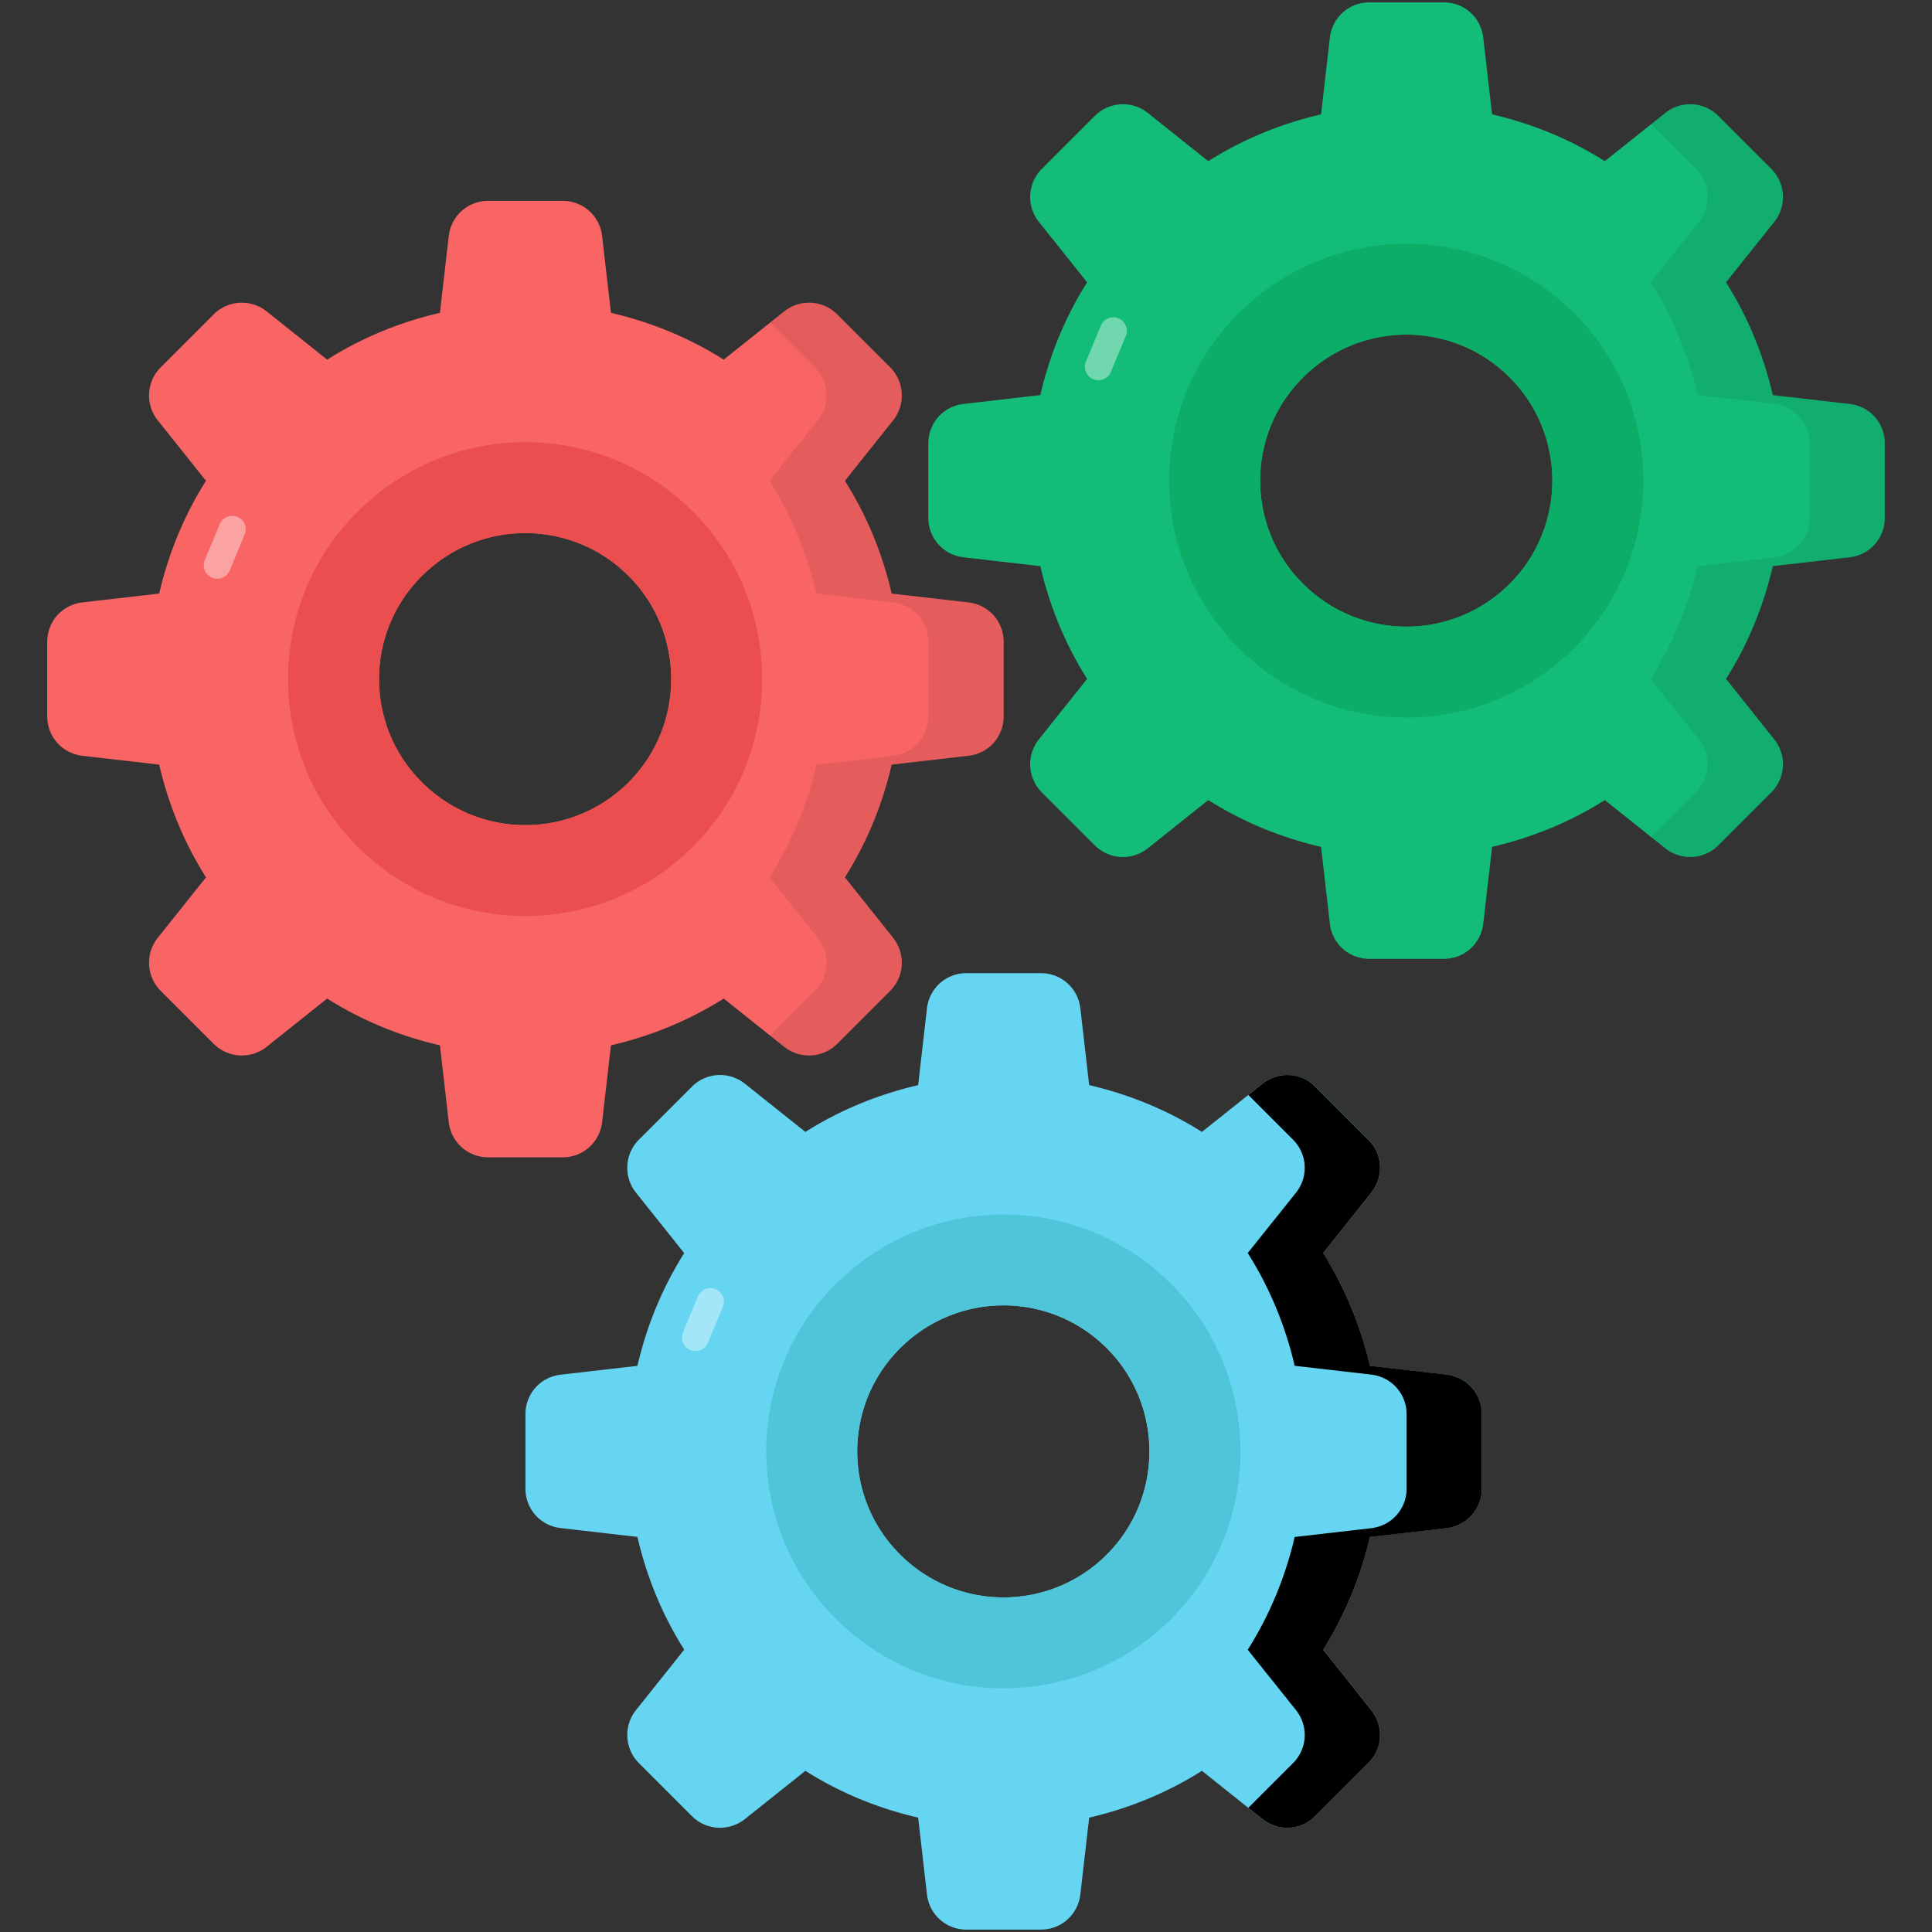
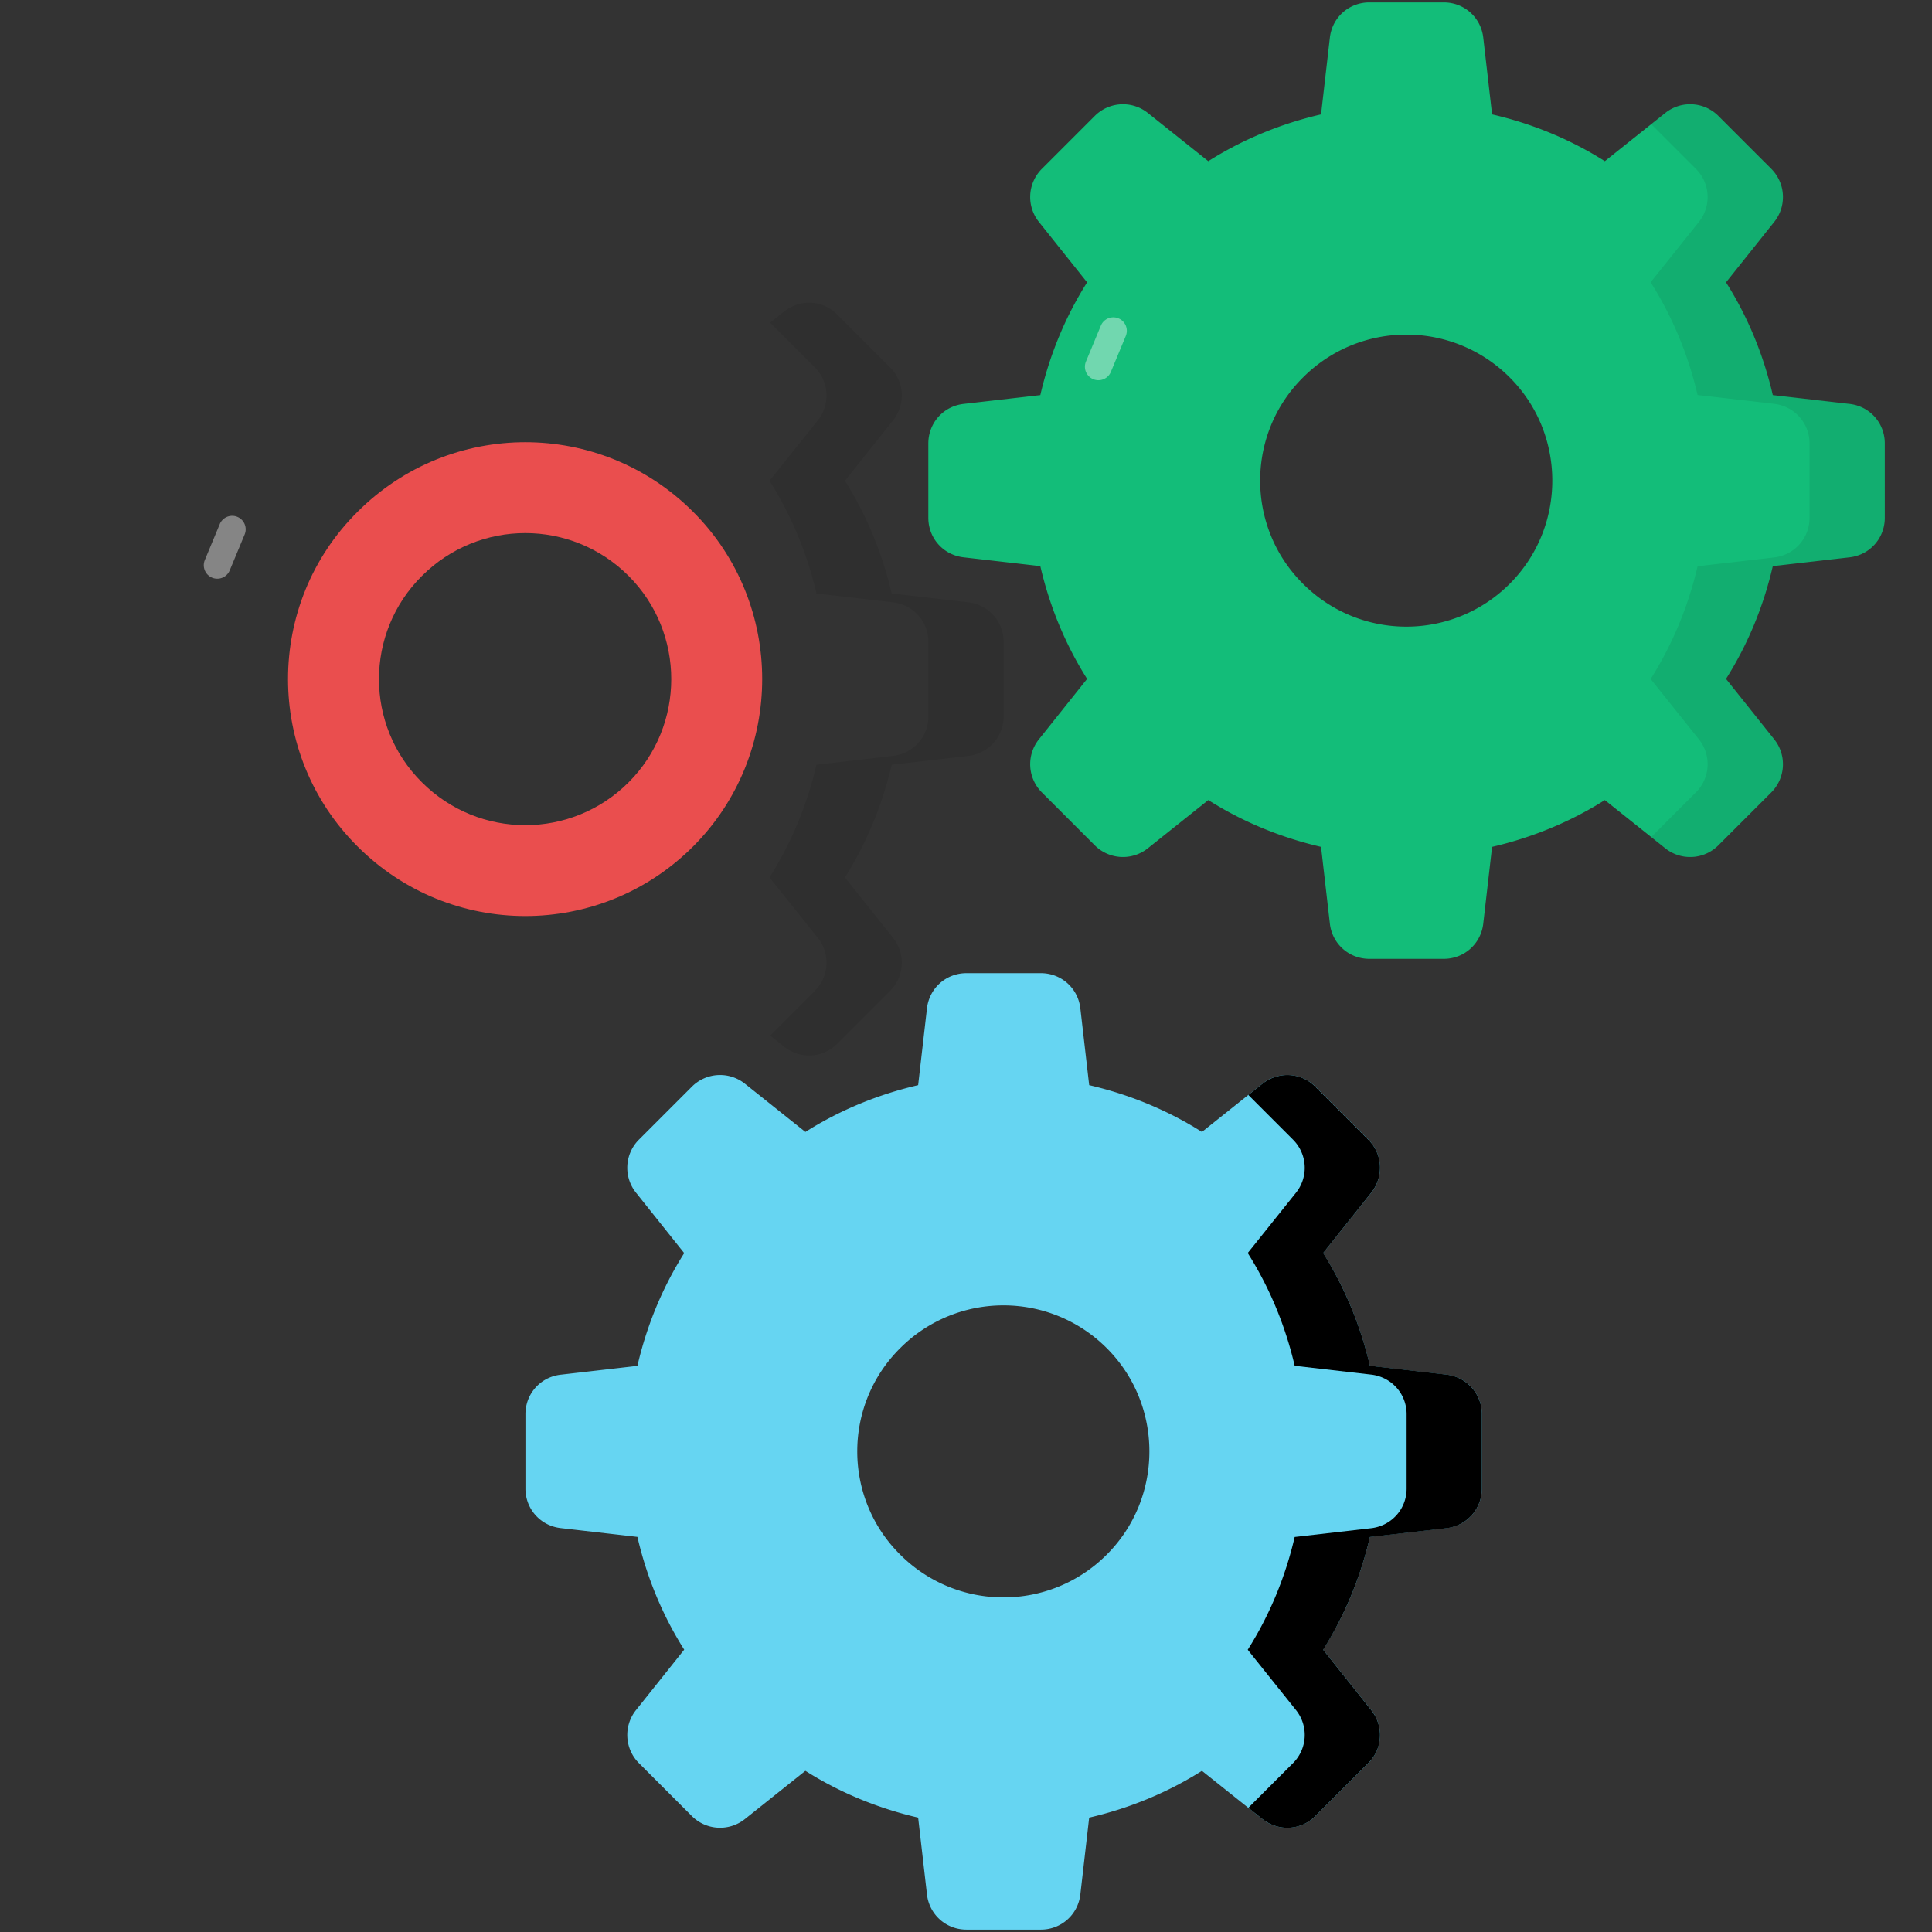
<svg xmlns="http://www.w3.org/2000/svg" version="1.1" width="512" height="512" x="0" y="0" viewBox="0 0 512 512" style="enable-background:new 0 0 512 512" xml:space="preserve">
  <rect x="0" y="0" width="512" height="512" fill="#333333" stroke="none" />
  <g>
    <path fill="#66d5f2" d="m383.363 364.305-20.326-2.338c-2.439-10.569-6.606-20.732-12.399-29.88l12.806-16.057a10.563 10.563 0 0 0-.813-14.025l-14.025-14.025a10.562 10.562 0 0 0-14.025-.813l-16.058 12.806c-9.146-5.793-19.31-9.96-29.88-12.399l-2.337-20.326c-.61-5.387-5.082-9.35-10.468-9.35h-19.716c-5.387 0-9.859 3.964-10.468 9.351l-2.337 20.326c-10.57 2.439-20.733 6.606-29.88 12.399l-16.058-12.806a10.562 10.562 0 0 0-14.025.813l-14.025 14.025a10.562 10.562 0 0 0-.813 14.025l12.806 16.057c-5.793 9.147-9.96 19.31-12.399 29.88l-20.326 2.338c-5.387.61-9.35 5.082-9.35 10.468v19.716c0 5.387 3.963 9.859 9.35 10.468l20.326 2.337c2.439 10.569 6.606 20.732 12.399 29.879l-12.806 16.058a10.563 10.563 0 0 0 .813 14.025l14.025 14.025a10.562 10.562 0 0 0 14.025.813l16.058-12.806c9.146 5.793 19.31 9.96 29.88 12.399l2.337 20.326c.61 5.386 5.082 9.35 10.468 9.35h19.716c5.387 0 9.859-3.964 10.468-9.35l2.337-20.326c10.57-2.439 20.733-6.606 29.88-12.399l16.058 12.806a10.56 10.56 0 0 0 14.025-.813l14.025-14.025a10.562 10.562 0 0 0 .813-14.025l-12.806-16.058c5.793-9.147 9.96-19.31 12.399-29.88l20.326-2.337c5.387-.61 9.35-5.082 9.35-10.468v-19.716c0-5.387-3.963-9.859-9.35-10.468zm-90.045 47.665c-15.143 15.143-39.636 15.143-54.779 0-15.143-15.042-15.143-39.636 0-54.678 15.143-15.143 39.636-15.143 54.779 0 15.041 15.042 15.041 39.636 0 54.678z" opacity="1" data-original="#66d5f2" />
    <path d="m383.364 364.285-20.32-2.336c-2.445-10.54-6.629-20.701-12.388-29.883l12.768-16.028c3.369-4.293 2.988-10.27-.815-14.018l-14.018-14.018c-3.749-3.804-9.725-4.184-14.018-.815l-3.749 2.989 11.845 11.844a10.547 10.547 0 0 1 .815 14.018l-12.823 16.028c5.814 9.182 9.997 19.343 12.442 29.883l20.321 2.336c5.379.653 9.345 5.108 9.345 10.487v19.723c0 5.379-3.966 9.835-9.345 10.486l-20.321 2.337c-2.445 10.54-6.628 20.7-12.442 29.883l12.823 16.028a10.545 10.545 0 0 1-.815 14.017l-11.845 11.846 3.749 2.987c4.292 3.369 10.269 2.989 14.018-.814l14.018-14.018c3.803-3.749 4.184-9.726.815-14.017l-12.768-16.028c5.759-9.183 9.943-19.343 12.388-29.883l20.32-2.337c5.379-.651 9.345-5.107 9.345-10.486v-19.723c0-5.38-3.966-9.835-9.345-10.488z" opacity="1" fill="#00000008" data-original="#00000008" />
-     <path fill="#4ec5d8" d="M310.408 340.287c-24.576-24.577-64.337-24.577-88.913 0-24.576 24.368-24.576 64.284 0 88.704 24.576 24.576 64.337 24.576 88.913 0 24.419-24.42 24.419-64.337 0-88.704zm-17.081 71.699c-15.142 15.142-39.634 15.142-54.777 0-15.183-15.059-15.183-39.635 0-54.694 15.142-15.142 39.634-15.142 54.777 0 15.06 15.059 15.06 39.634 0 54.694z" opacity="1" data-original="#4ec5d8" />
-     <path fill="#fff" d="m191.568 346.303-3.955 9.519a3.573 3.573 0 1 1-6.6-2.74l3.955-9.519a3.573 3.573 0 1 1 6.6 2.74z" opacity=".4" />
-     <path fill="#f96464" d="m256.629 159.641-20.326-2.338c-2.439-10.569-6.606-20.732-12.399-29.88l12.806-16.057a10.563 10.563 0 0 0-.813-14.025l-14.025-14.025a10.562 10.562 0 0 0-14.025-.813l-16.058 12.806c-9.146-5.793-19.31-9.96-29.88-12.399l-2.337-20.326c-.61-5.387-5.082-9.35-10.468-9.35h-19.716c-5.387 0-9.859 3.964-10.468 9.351l-2.337 20.326c-10.57 2.439-20.733 6.606-29.88 12.399L70.645 82.504a10.562 10.562 0 0 0-14.025.813L42.595 97.342a10.562 10.562 0 0 0-.813 14.025l12.806 16.057c-5.793 9.147-9.96 19.31-12.399 29.88l-20.326 2.338c-5.387.61-9.35 5.082-9.35 10.468v19.716c0 5.387 3.963 9.859 9.35 10.468l20.326 2.337c2.439 10.569 6.606 20.732 12.399 29.88l-12.806 16.058a10.563 10.563 0 0 0 .813 14.025l14.025 14.025a10.562 10.562 0 0 0 14.025.813l16.058-12.806c9.146 5.793 19.31 9.96 29.88 12.399l2.337 20.326c.61 5.386 5.082 9.35 10.468 9.35h19.716c5.387 0 9.859-3.964 10.468-9.35l2.337-20.326c10.57-2.439 20.733-6.606 29.88-12.399l16.058 12.806a10.56 10.56 0 0 0 14.025-.813l14.025-14.025a10.562 10.562 0 0 0 .813-14.025l-12.806-16.058c5.793-9.147 9.96-19.31 12.399-29.88l20.326-2.337c5.387-.61 9.35-5.082 9.35-10.468V170.11c0-5.387-3.963-9.859-9.35-10.469zm-90.045 47.666c-15.143 15.143-39.636 15.143-54.779 0-15.143-15.042-15.143-39.636 0-54.678 15.143-15.143 39.636-15.143 54.779 0 15.042 15.041 15.042 39.636 0 54.678z" />
    <path d="m256.631 159.622-20.32-2.336c-2.445-10.54-6.629-20.701-12.388-29.883l12.768-16.028c3.369-4.293 2.988-10.27-.815-14.018l-14.018-14.018c-3.749-3.804-9.725-4.184-14.018-.815l-3.749 2.989 11.845 11.844a10.547 10.547 0 0 1 .815 14.018l-12.823 16.028c5.814 9.182 9.997 19.343 12.442 29.883l20.321 2.336c5.379.653 9.345 5.108 9.345 10.487v19.723c0 5.379-3.966 9.835-9.345 10.486l-20.321 2.337c-2.445 10.54-6.628 20.7-12.442 29.883l12.823 16.028a10.545 10.545 0 0 1-.815 14.017l-11.845 11.846 3.749 2.987c4.292 3.369 10.269 2.989 14.018-.814l14.018-14.018c3.803-3.749 4.184-9.726.815-14.017l-12.768-16.028c5.759-9.183 9.943-19.343 12.388-29.883l20.32-2.337c5.379-.651 9.345-5.107 9.345-10.486V170.11c0-5.38-3.966-9.835-9.345-10.488z" opacity=".08" />
    <path fill="#ea4e4e" d="M183.674 135.623c-24.576-24.577-64.337-24.577-88.913 0-24.576 24.368-24.576 64.284 0 88.704 24.576 24.576 64.337 24.576 88.913 0 24.42-24.419 24.42-64.336 0-88.704zm-17.08 71.699c-15.142 15.142-39.634 15.142-54.777 0-15.183-15.059-15.183-39.635 0-54.694 15.142-15.142 39.634-15.142 54.777 0 15.059 15.06 15.059 39.635 0 54.694z" />
    <path fill="#fff" d="m64.834 141.64-3.955 9.519a3.573 3.573 0 1 1-6.6-2.74l3.955-9.519a3.572 3.572 0 1 1 6.6 2.74z" opacity=".4" />
    <path fill="#13bd79" d="m490.138 107.043-20.326-2.338c-2.439-10.569-6.606-20.732-12.399-29.88l12.806-16.057a10.563 10.563 0 0 0-.813-14.025L455.38 30.718a10.562 10.562 0 0 0-14.025-.813L425.297 42.71c-9.146-5.793-19.31-9.96-29.88-12.399L393.08 9.986c-.61-5.387-5.082-9.35-10.468-9.35h-19.716c-5.387 0-9.859 3.964-10.468 9.351l-2.337 20.326c-10.57 2.439-20.733 6.606-29.88 12.399l-16.058-12.806a10.562 10.562 0 0 0-14.025.813l-14.025 14.025a10.562 10.562 0 0 0-.813 14.025l12.806 16.057c-5.793 9.147-9.96 19.31-12.399 29.88l-20.326 2.338c-5.387.61-9.35 5.082-9.35 10.468v19.716c0 5.387 3.963 9.859 9.35 10.468l20.326 2.337c2.439 10.569 6.606 20.732 12.399 29.88l-12.806 16.058a10.563 10.563 0 0 0 .813 14.025l14.025 14.025a10.562 10.562 0 0 0 14.025.813l16.058-12.806c9.146 5.793 19.31 9.96 29.88 12.399l2.337 20.326c.61 5.386 5.082 9.35 10.468 9.35h19.716c5.387 0 9.859-3.964 10.468-9.35l2.337-20.326c10.57-2.439 20.733-6.606 29.88-12.399l16.058 12.806a10.56 10.56 0 0 0 14.025-.813l14.025-14.025a10.562 10.562 0 0 0 .813-14.025l-12.806-16.058c5.793-9.147 9.96-19.31 12.399-29.88l20.326-2.337c5.387-.61 9.35-5.082 9.35-10.468V117.51c.001-5.386-3.962-9.858-9.349-10.467zm-90.045 47.665c-15.143 15.143-39.636 15.143-54.779 0-15.143-15.042-15.143-39.636 0-54.678 15.143-15.143 39.636-15.143 54.779 0 15.041 15.042 15.041 39.636 0 54.678z" />
    <path d="m490.139 107.023-20.32-2.336c-2.445-10.54-6.629-20.701-12.388-29.883l12.768-16.028c3.369-4.293 2.988-10.27-.815-14.018L455.366 30.74c-3.749-3.804-9.725-4.184-14.018-.815l-3.749 2.989 11.845 11.844a10.547 10.547 0 0 1 .815 14.018l-12.822 16.028c5.814 9.182 9.997 19.343 12.442 29.883l20.321 2.336c5.379.653 9.345 5.108 9.345 10.487v19.723c0 5.379-3.966 9.835-9.345 10.486l-20.321 2.337c-2.445 10.54-6.628 20.7-12.442 29.883l12.822 16.028a10.545 10.545 0 0 1-.815 14.017l-11.845 11.846 3.749 2.987c4.292 3.369 10.269 2.989 14.018-.814l14.018-14.018c3.803-3.749 4.184-9.726.815-14.017l-12.768-16.028c5.759-9.183 9.943-19.343 12.388-29.883l20.32-2.337c5.379-.651 9.345-5.107 9.345-10.486V117.51c0-5.379-3.966-9.834-9.345-10.487z" opacity=".08" />
-     <path fill="#0bad67" d="M417.183 83.025c-24.576-24.577-64.337-24.577-88.913 0-24.576 24.368-24.576 64.284 0 88.704 24.576 24.576 64.337 24.576 88.913 0 24.419-24.42 24.419-64.337 0-88.704zm-17.081 71.699c-15.142 15.142-39.634 15.142-54.777 0-15.183-15.059-15.183-39.635 0-54.694 15.142-15.142 39.634-15.142 54.777 0 15.06 15.059 15.06 39.634 0 54.694z" />
    <path fill="#fff" d="m298.342 89.041-3.955 9.519a3.573 3.573 0 1 1-6.6-2.74l3.955-9.519a3.575 3.575 0 0 1 4.671-1.93 3.571 3.571 0 0 1 1.929 4.67z" opacity=".4" />
  </g>
</svg>